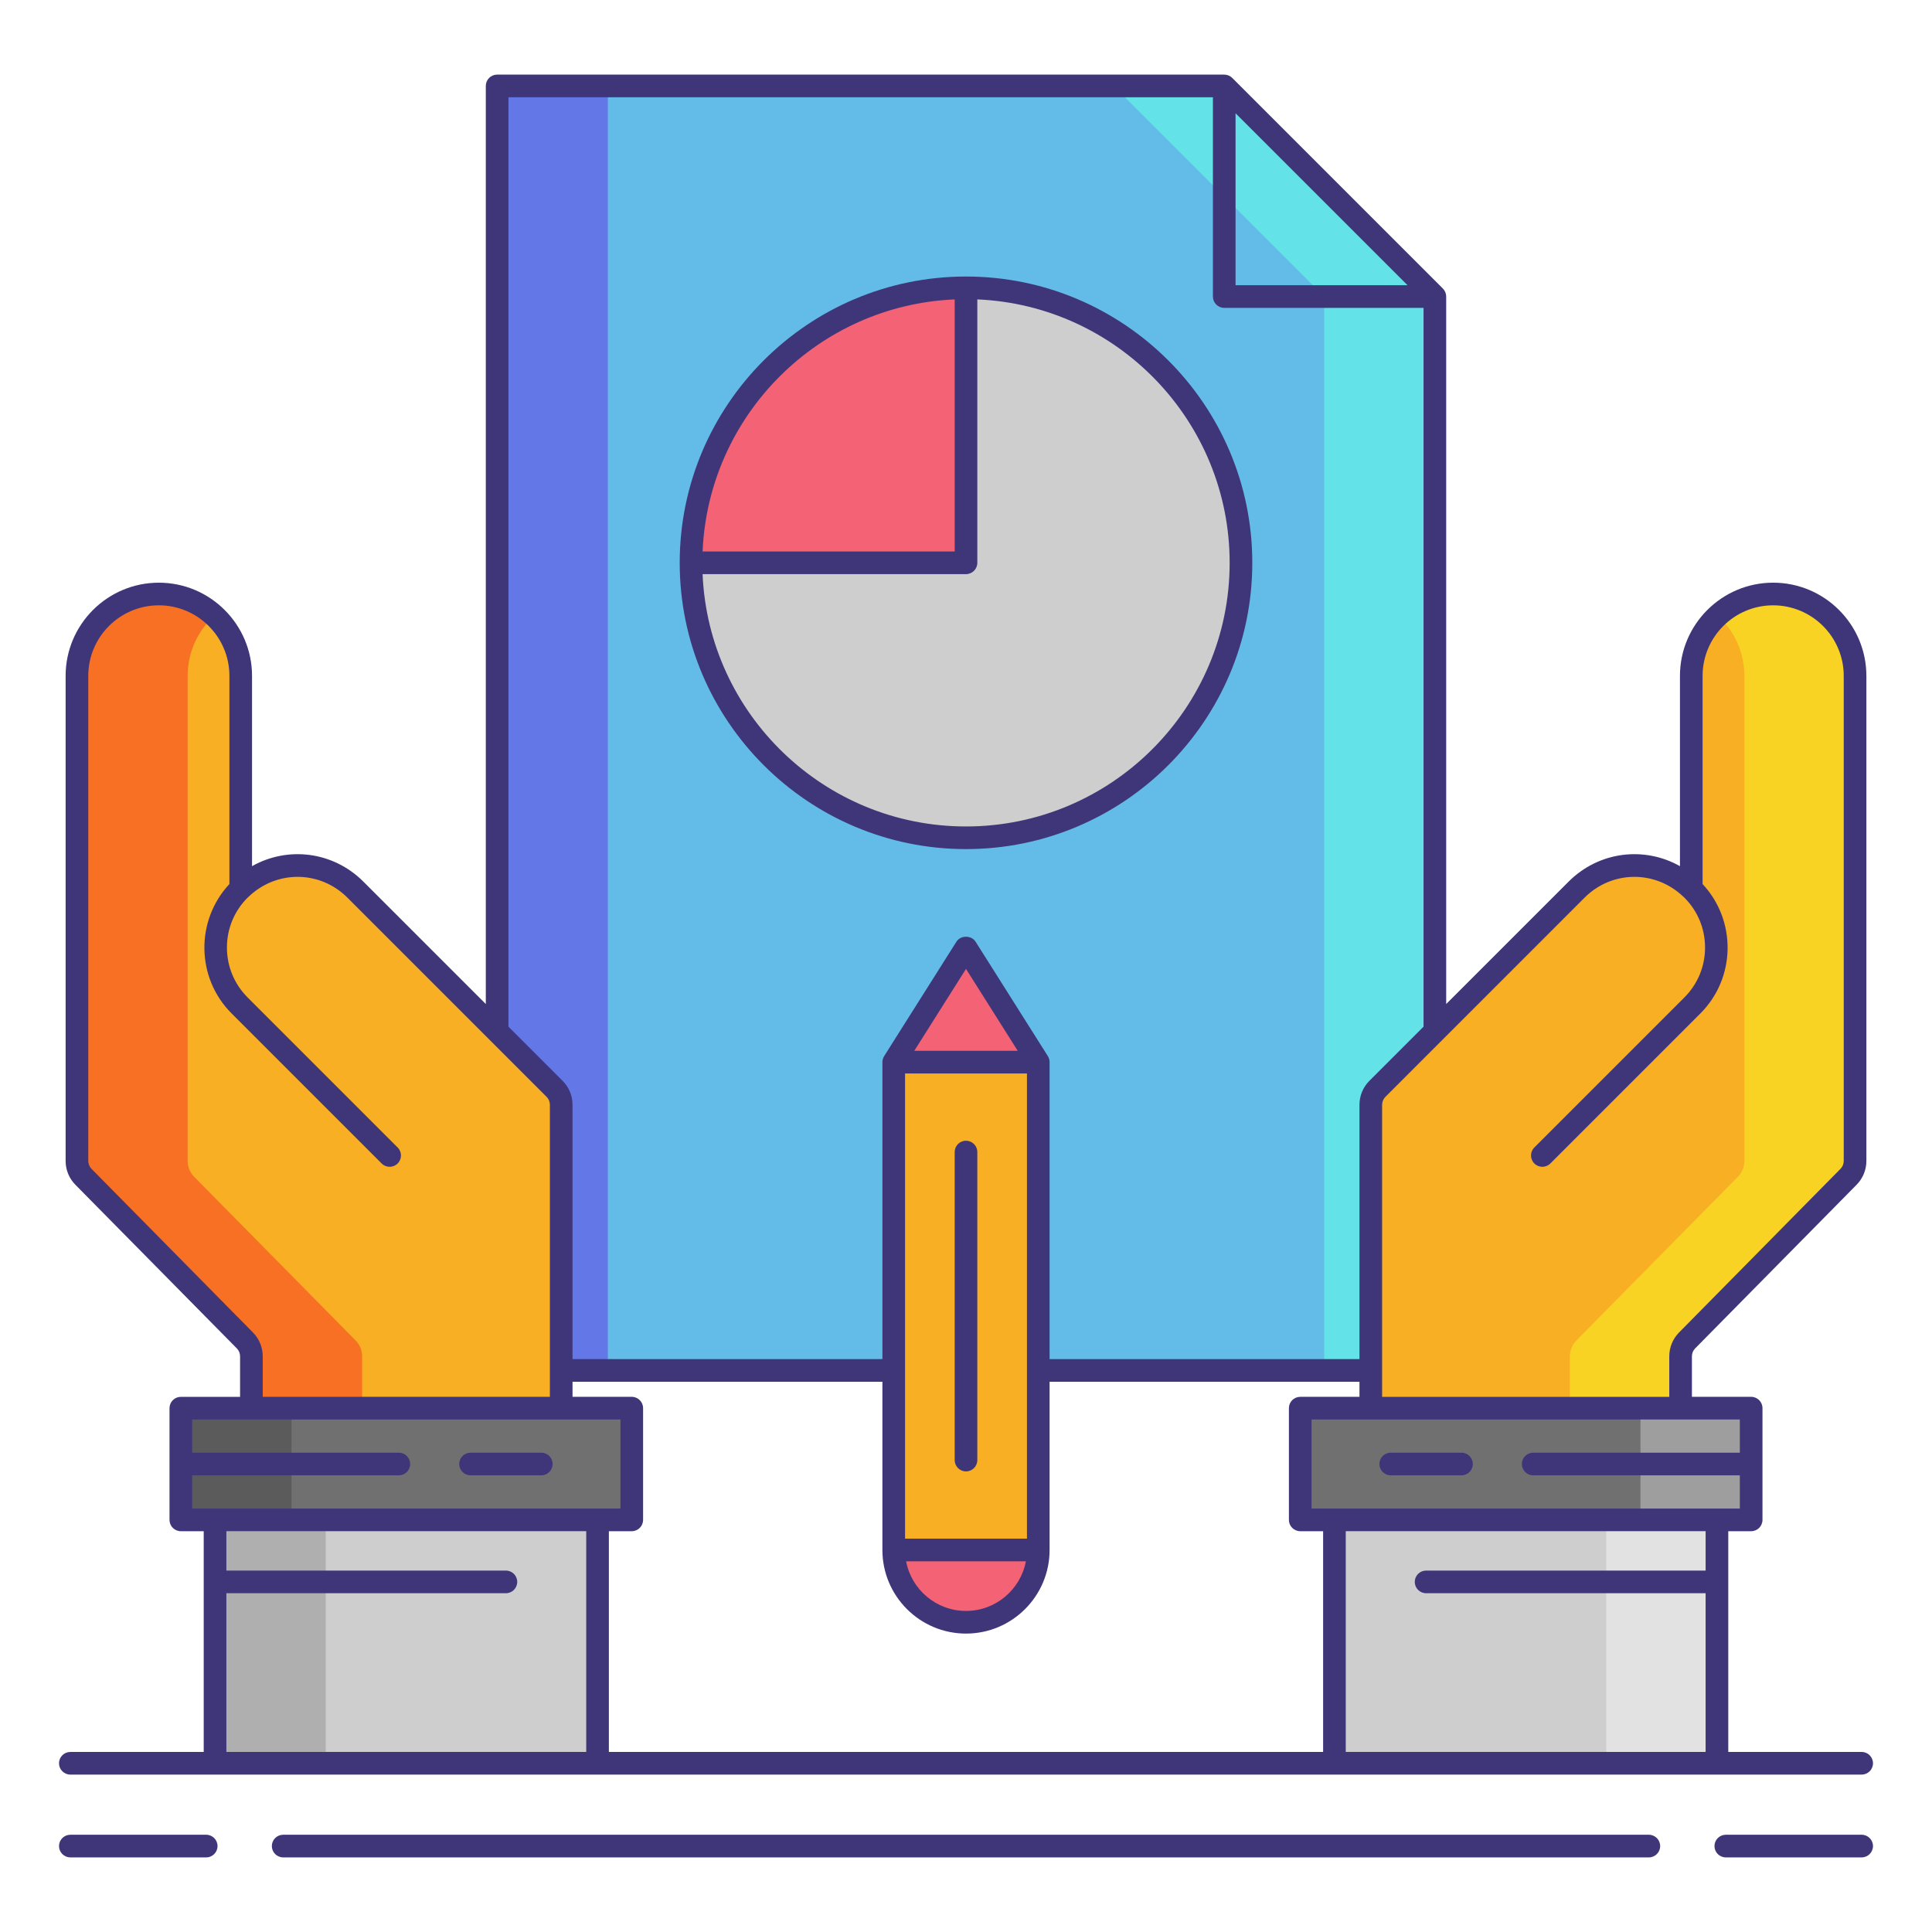
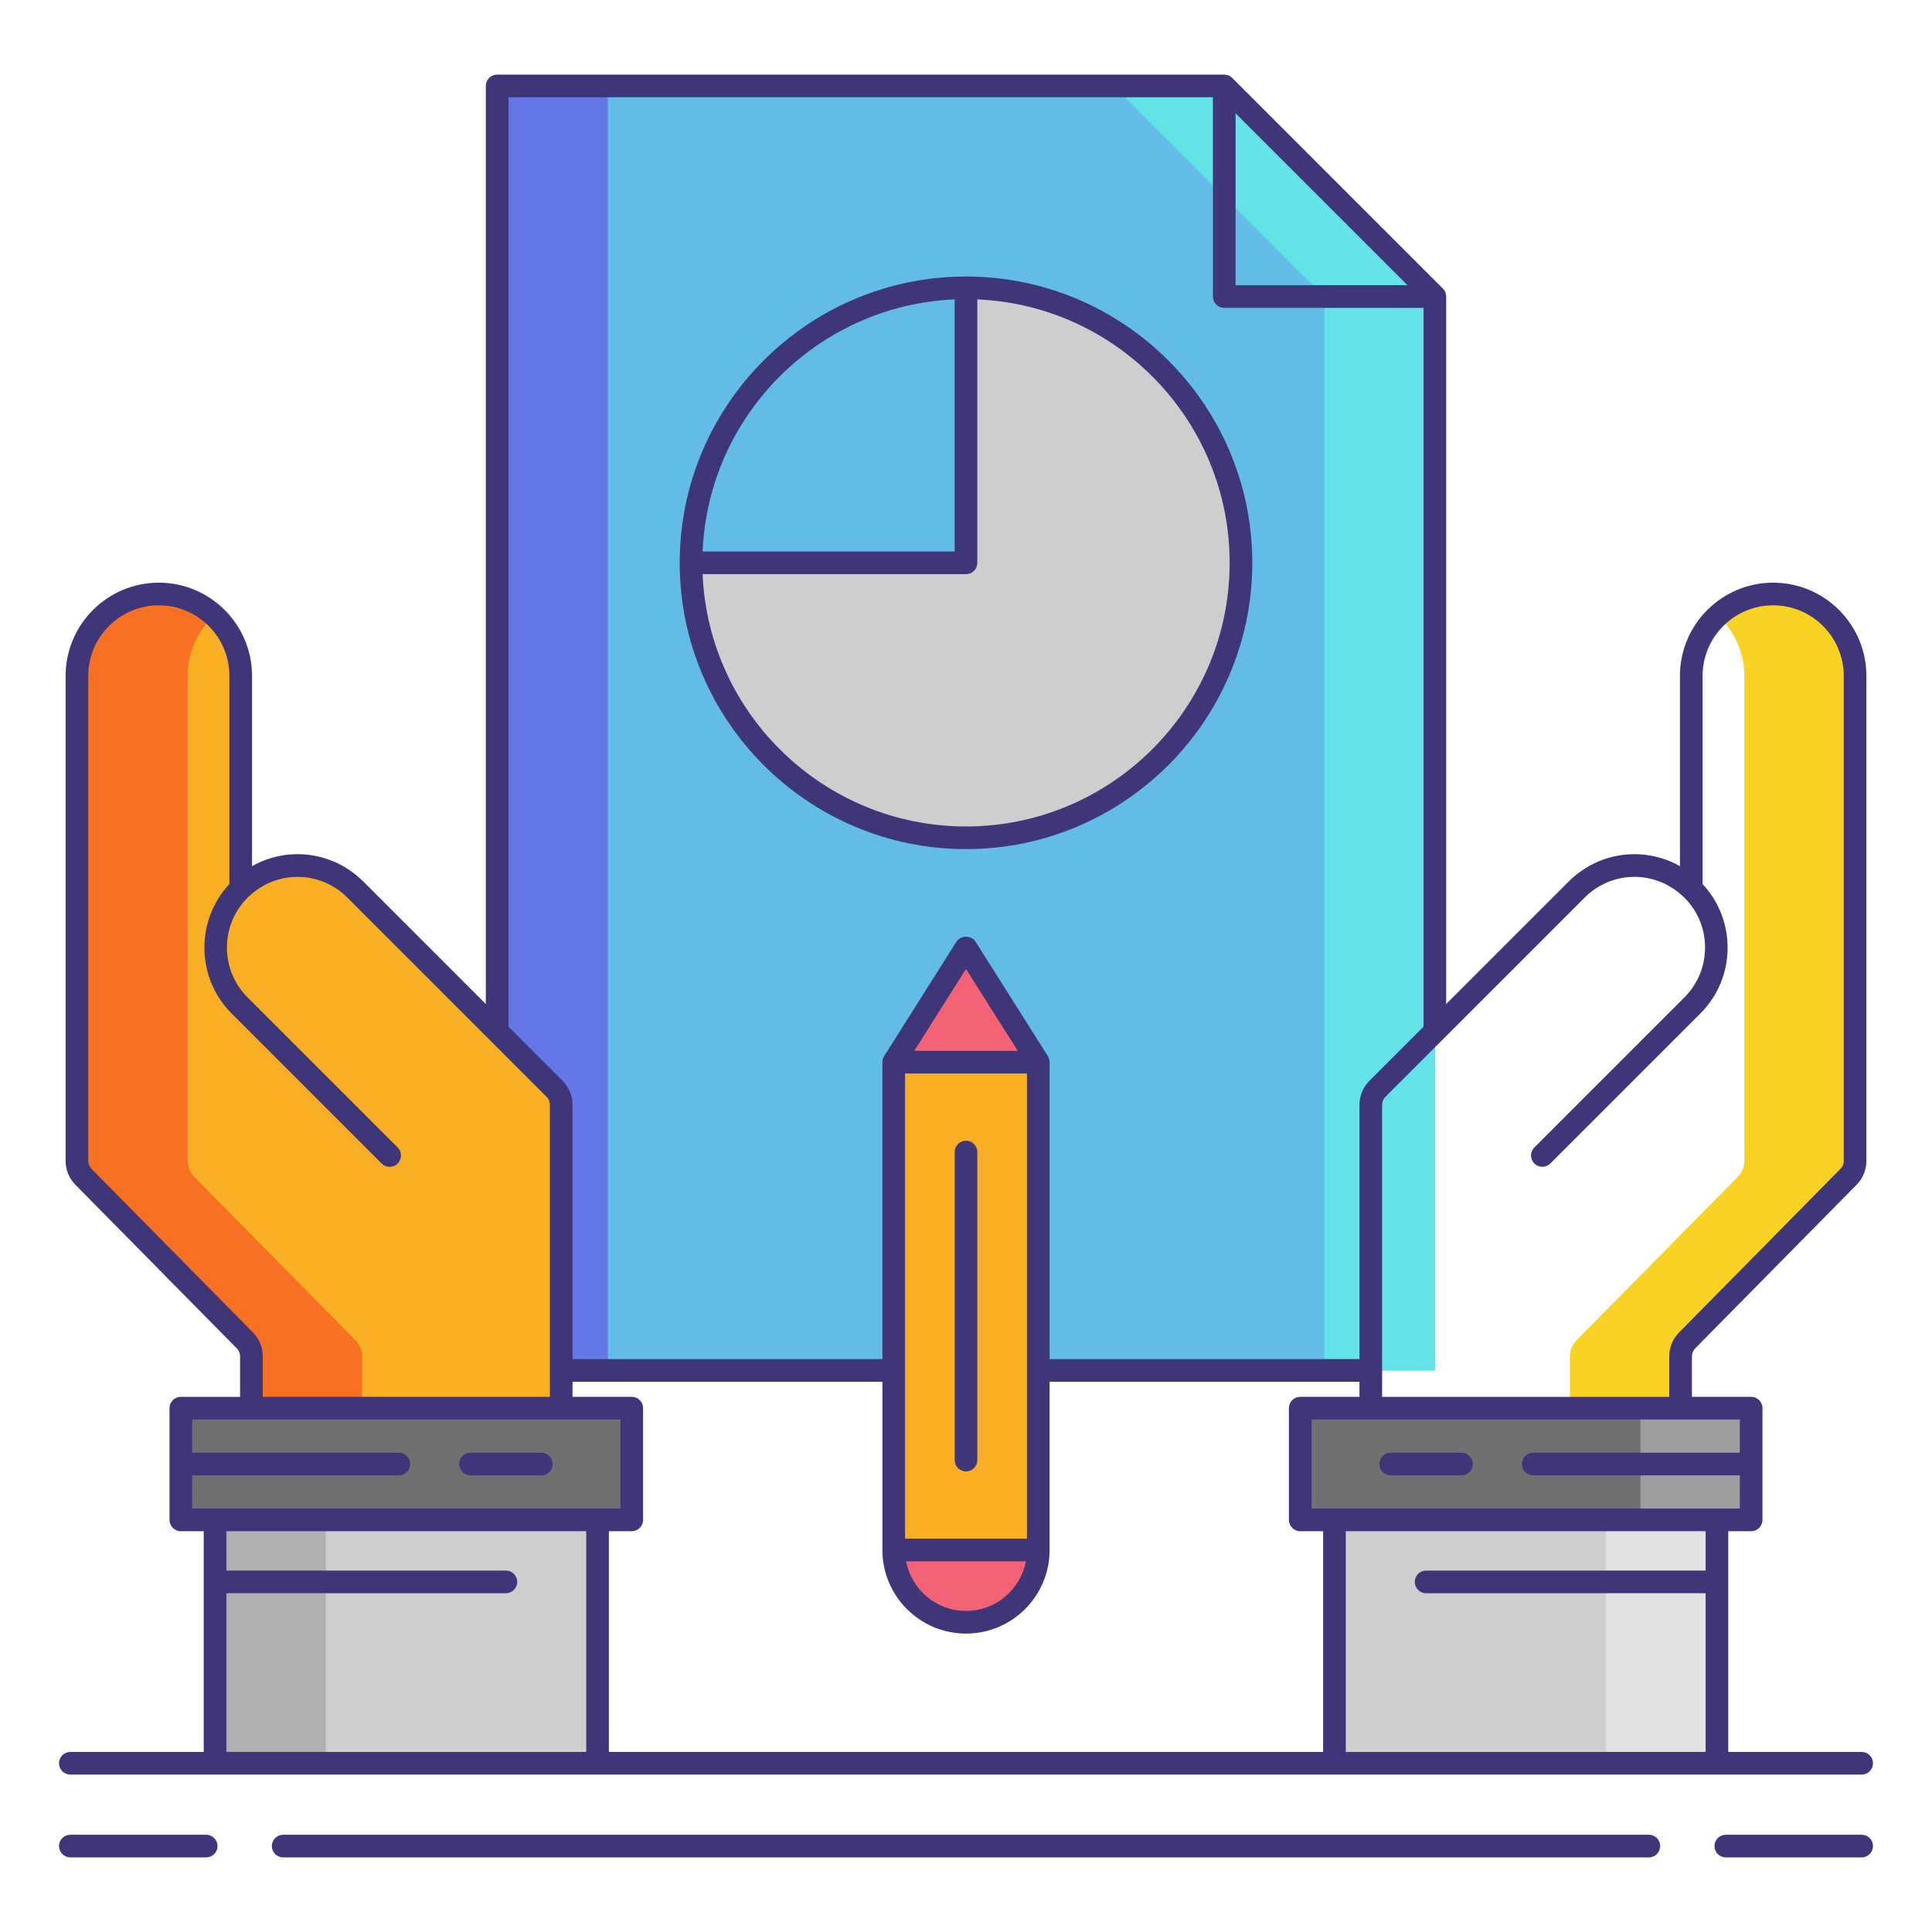
<svg xmlns="http://www.w3.org/2000/svg" id="Layer_1" height="512" viewBox="0 0 256 256" width="512">
  <g>
    <path d="m190.127 39.295-27.909-27.909h-96.345v170.203h124.254z" fill="#63bce7" />
    <g>
      <path d="m162.218 11.386h-14.667l27.91 27.909v142.294h14.666v-142.294z" fill="#63e2e7" />
    </g>
    <g>
      <path d="m65.873 11.386h14.667v170.204h-14.667z" fill="#6377e7" />
    </g>
    <g>
      <path d="m128 38.141v36.434h-36.434c0 20.122 16.312 36.434 36.434 36.434s36.434-16.312 36.434-36.434-16.312-36.434-36.434-36.434z" fill="#cecece" />
-       <path d="m128 38.141c-20.122 0-36.434 16.312-36.434 36.434h36.434z" fill="#f46275" />
    </g>
    <g>
      <g>
        <path d="m47.093 117.881c-4.166-4.166-10.87-4.226-15.122-.201l-.073-.047v-28.075c0-5.992-4.858-10.85-10.85-10.85-5.992 0-10.85 4.858-10.85 10.85v64.269c0 .789.311 1.546.864 2.107l21.387 21.678c.554.561.864 1.318.864 2.107v6.868h41.051v-40.193c0-.796-.316-1.559-.879-2.121z" fill="#f8af23" />
        <g>
          <path d="m47.115 177.612-21.387-21.678c-.554-.561-.864-1.318-.864-2.107v-64.269c0-3.161 1.36-5.997 3.517-7.98-1.932-1.776-4.502-2.87-7.333-2.87-5.992 0-10.85 4.858-10.85 10.85v64.269c0 .789.31 1.546.864 2.107l21.387 21.678c.554.561.864 1.318.864 2.107v6.868h14.667v-6.868c-.001-.789-.311-1.546-.865-2.107z" fill="#f87023" />
        </g>
        <path d="m23.963 186.587h59.75v14.804h-59.75z" fill="#707070" />
        <g>
-           <path d="m23.963 186.587h14.667v14.804h-14.667z" fill="#5b5b5b" />
-         </g>
+           </g>
        <path d="m28.496 201.391h50.685v32.25h-50.685z" fill="#cecece" />
        <g>
          <path d="m28.496 201.391h14.667v32.25h-14.667z" fill="#afafaf" />
        </g>
      </g>
      <g>
-         <path d="m208.907 117.881c4.166-4.166 10.87-4.226 15.122-.201l.073-.047v-28.075c0-5.992 4.858-10.85 10.85-10.85 5.992 0 10.85 4.858 10.85 10.85v64.269c0 .789-.311 1.546-.864 2.107l-21.387 21.678c-.554.561-.864 1.318-.864 2.107v6.868h-41.051v-40.193c0-.796.316-1.559.879-2.121z" fill="#f8af23" />
        <g>
          <path d="m208.885 177.612 21.387-21.678c.554-.561.864-1.318.864-2.107v-64.269c0-3.161-1.36-5.997-3.517-7.98 1.932-1.776 4.502-2.87 7.333-2.87 5.992 0 10.85 4.858 10.85 10.85v64.269c0 .789-.31 1.546-.864 2.107l-21.387 21.678c-.554.561-.864 1.318-.864 2.107v6.868h-14.667v-6.868c.001-.789.311-1.546.865-2.107z" fill="#f8d323" />
        </g>
        <path d="m172.287 186.587h59.75v14.804h-59.75z" fill="#707070" transform="matrix(-1 0 0 -1 404.324 387.978)" />
        <g>
          <path d="m217.37 186.587h14.667v14.804h-14.667z" fill="#9e9e9e" />
        </g>
        <path d="m176.82 201.391h50.685v32.25h-50.685z" fill="#cecece" transform="matrix(-1 0 0 -1 404.324 435.033)" />
        <g>
          <path d="m212.838 201.391h14.667v32.25h-14.667z" fill="#e2e2e2" />
        </g>
      </g>
    </g>
    <g>
      <path d="m118.424 140.74h19.153v64.641h-19.153z" fill="#f8af23" />
      <path d="m137.576 205.381c0 5.289-4.288 9.576-9.576 9.576-5.289 0-9.576-4.288-9.576-9.576z" fill="#f46275" />
      <path d="m118.424 140.74 9.576-15.162 9.576 15.162z" fill="#f46275" />
      <g fill="#3f3679">
        <path d="m128 112.51c20.917 0 37.935-17.018 37.935-37.935s-17.018-37.934-37.935-37.934-37.935 17.017-37.935 37.934 17.018 37.935 37.935 37.935zm-1.5-72.837v33.402h-33.403c.767-18.073 15.329-32.637 33.403-33.402zm1.5 36.402c.829 0 1.5-.672 1.5-1.5v-34.902c18.571.787 33.435 16.142 33.435 34.902 0 19.263-15.671 34.935-34.935 34.935-18.761 0-34.115-14.864-34.903-33.435z" />
        <path d="m27.323 243.114h-18.003c-.829 0-1.5.672-1.5 1.5s.671 1.5 1.5 1.5h18.003c.829 0 1.5-.672 1.5-1.5s-.671-1.5-1.5-1.5z" />
        <path d="m246.68 243.114h-18.003c-.829 0-1.5.672-1.5 1.5s.671 1.5 1.5 1.5h18.003c.829 0 1.5-.672 1.5-1.5s-.671-1.5-1.5-1.5z" />
        <path d="m218.479 243.114h-180.958c-.829 0-1.5.672-1.5 1.5s.671 1.5 1.5 1.5h180.959c.829 0 1.5-.672 1.5-1.5s-.672-1.5-1.501-1.5z" />
        <path d="m9.32 235.142h19.176 50.684 97.64 50.685 19.176c.829 0 1.5-.672 1.5-1.5s-.671-1.5-1.5-1.5h-17.676v-29.25h3.033c.829 0 1.5-.672 1.5-1.5v-14.805c0-.828-.671-1.5-1.5-1.5h-7.85v-5.368c0-.396.153-.771.433-1.053l21.386-21.678c.837-.847 1.298-1.97 1.298-3.161v-64.27c0-6.81-5.541-12.35-12.351-12.35s-12.35 5.54-12.35 12.35v25.214c-4.721-2.669-10.737-1.97-14.756 2.049l-16.219 16.219v-93.744c0-.397-.158-.779-.439-1.061l-27.91-27.909c-.281-.281-.663-.439-1.061-.439h-96.346c-.829 0-1.5.672-1.5 1.5v121.654l-16.22-16.22c-4.019-4.02-10.034-4.717-14.756-2.049v-25.213c0-6.81-5.54-12.35-12.35-12.35s-12.351 5.54-12.351 12.35v64.27c0 1.191.461 2.314 1.297 3.16l21.387 21.679c.279.282.432.656.432 1.053v5.368h-7.85c-.829 0-1.5.672-1.5 1.5v14.805c0 .828.671 1.5 1.5 1.5h3.033v29.25h-17.675c-.829 0-1.5.672-1.5 1.5s.671 1.499 1.5 1.499zm74.393-32.25c.829 0 1.5-.672 1.5-1.5v-14.805c0-.828-.671-1.5-1.5-1.5h-7.85v-1.998h41.06v22.292c0 6.108 4.969 11.077 11.077 11.077s11.077-4.969 11.077-11.077v-22.292h41.06v1.998h-7.85c-.829 0-1.5.672-1.5 1.5v14.805c0 .828.671 1.5 1.5 1.5h3.033v29.25h-94.64v-29.25zm37.432-63.652 6.855-10.854 6.855 10.854zm14.932 64.641h-16.153v-61.641h16.153zm-.14 3c-.705 3.739-3.996 6.577-7.937 6.577s-7.232-2.838-7.937-6.577zm90.067 1.229h-37.039c-.829 0-1.5.672-1.5 1.5s.671 1.5 1.5 1.5h37.039v21.031h-47.684v-29.25h47.685v5.219zm4.533-15.621h-27.384c-.829 0-1.5.672-1.5 1.5s.671 1.5 1.5 1.5h27.384v4.402h-3.033-50.684-3.033v-11.805h7.85 41.05 7.85zm-20.569-73.548c3.604-3.604 9.327-3.677 13.03-.173.04.038.168.147.193.173 1.766 1.767 2.738 4.114 2.738 6.611 0 2.498-.972 4.846-2.738 6.612l-19.882 19.882c-.586.586-.586 1.535 0 2.121.293.293.677.439 1.061.439s.768-.146 1.061-.439l19.882-19.882c4.712-4.712 4.801-12.309.29-17.145v-27.582c0-5.155 4.194-9.35 9.35-9.35s9.351 4.194 9.351 9.35v64.27c0 .396-.153.771-.433 1.053l-21.386 21.679c-.837.848-1.297 1.97-1.297 3.16v5.368h-38.05v-38.692c0-.4.156-.778.439-1.062zm-46.25-103.934 22.789 22.788h-22.789zm-96.345-2.121h93.345v26.409c0 .828.671 1.5 1.5 1.5h26.41v95.244l-7.173 7.173c-.85.851-1.318 1.981-1.318 3.183v33.694h-41.06v-39.349c0-.295-.088-.569-.236-.801h.004l-9.577-15.163c-.55-.871-1.986-.871-2.536 0l-9.577 15.163h.004c-.147.232-.236.505-.236.801v39.349h-41.06v-33.694c0-1.201-.468-2.332-1.318-3.183l-7.172-7.172zm-33.857 163.673-21.388-21.68c-.278-.281-.432-.655-.432-1.052v-64.27c0-5.155 4.195-9.35 9.351-9.35s9.35 4.194 9.35 9.35v27.583c-4.51 4.836-4.422 12.433.29 17.145l19.882 19.882c.293.293.677.439 1.061.439s.768-.146 1.061-.439c.586-.586.586-1.535 0-2.121l-19.882-19.882c-1.766-1.767-2.738-4.114-2.738-6.612 0-2.497.972-4.845 2.738-6.611.023-.023.151-.132.193-.173 3.703-3.504 9.427-3.431 13.03.173l26.391 26.392c.284.283.44.661.44 1.062v38.692h-38.05v-5.368c0-1.191-.46-2.313-1.297-3.16zm-8.053 18.93h27.384c.829 0 1.5-.672 1.5-1.5s-.671-1.5-1.5-1.5h-27.384v-4.402h7.85 41.05 7.85v11.805h-3.033-50.684-3.033zm4.533 15.621h37.039c.829 0 1.5-.672 1.5-1.5s-.671-1.5-1.5-1.5h-37.039v-5.219h47.684v29.25h-47.684z" />
        <path d="m62.347 195.489h9.375c.829 0 1.5-.672 1.5-1.5s-.671-1.5-1.5-1.5h-9.375c-.829 0-1.5.672-1.5 1.5s.671 1.5 1.5 1.5z" />
        <path d="m193.653 192.489h-9.375c-.829 0-1.5.672-1.5 1.5s.671 1.5 1.5 1.5h9.375c.829 0 1.5-.672 1.5-1.5s-.671-1.5-1.5-1.5z" />
        <path d="m128 194.969c.829 0 1.5-.672 1.5-1.5v-40.816c0-.828-.671-1.5-1.5-1.5s-1.5.672-1.5 1.5v40.816c0 .828.671 1.5 1.5 1.5z" />
      </g>
    </g>
  </g>
</svg>